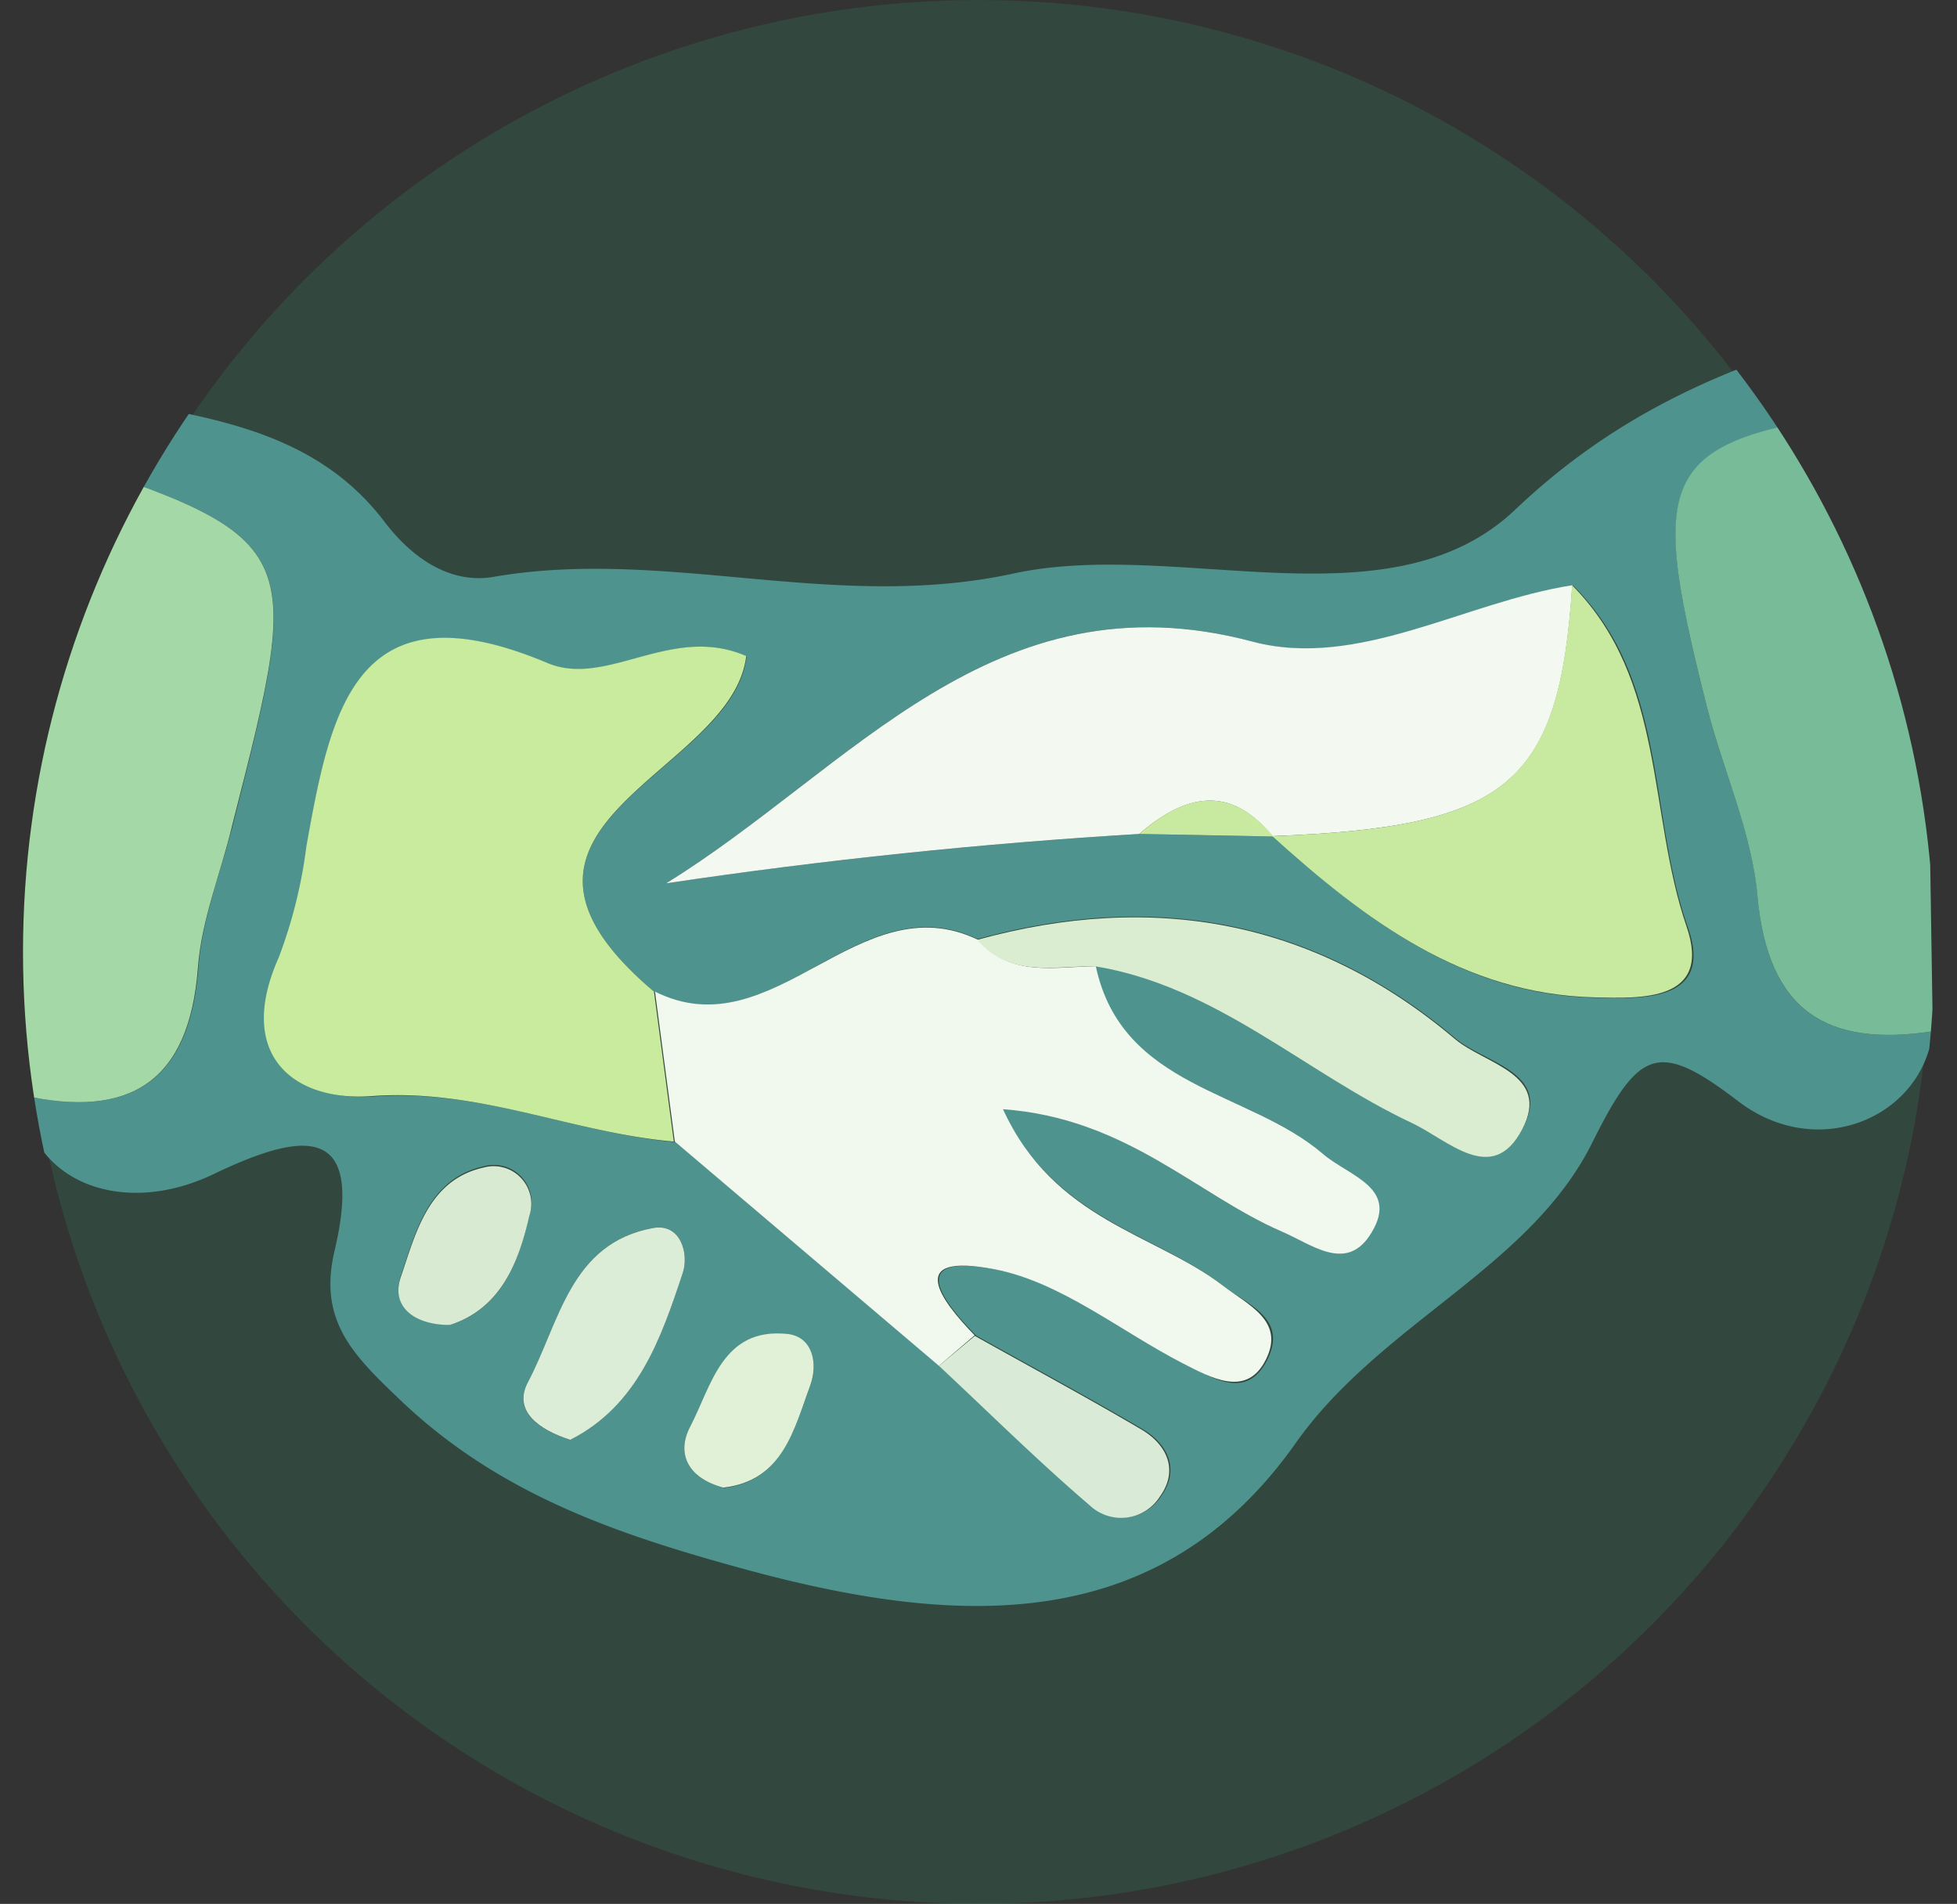
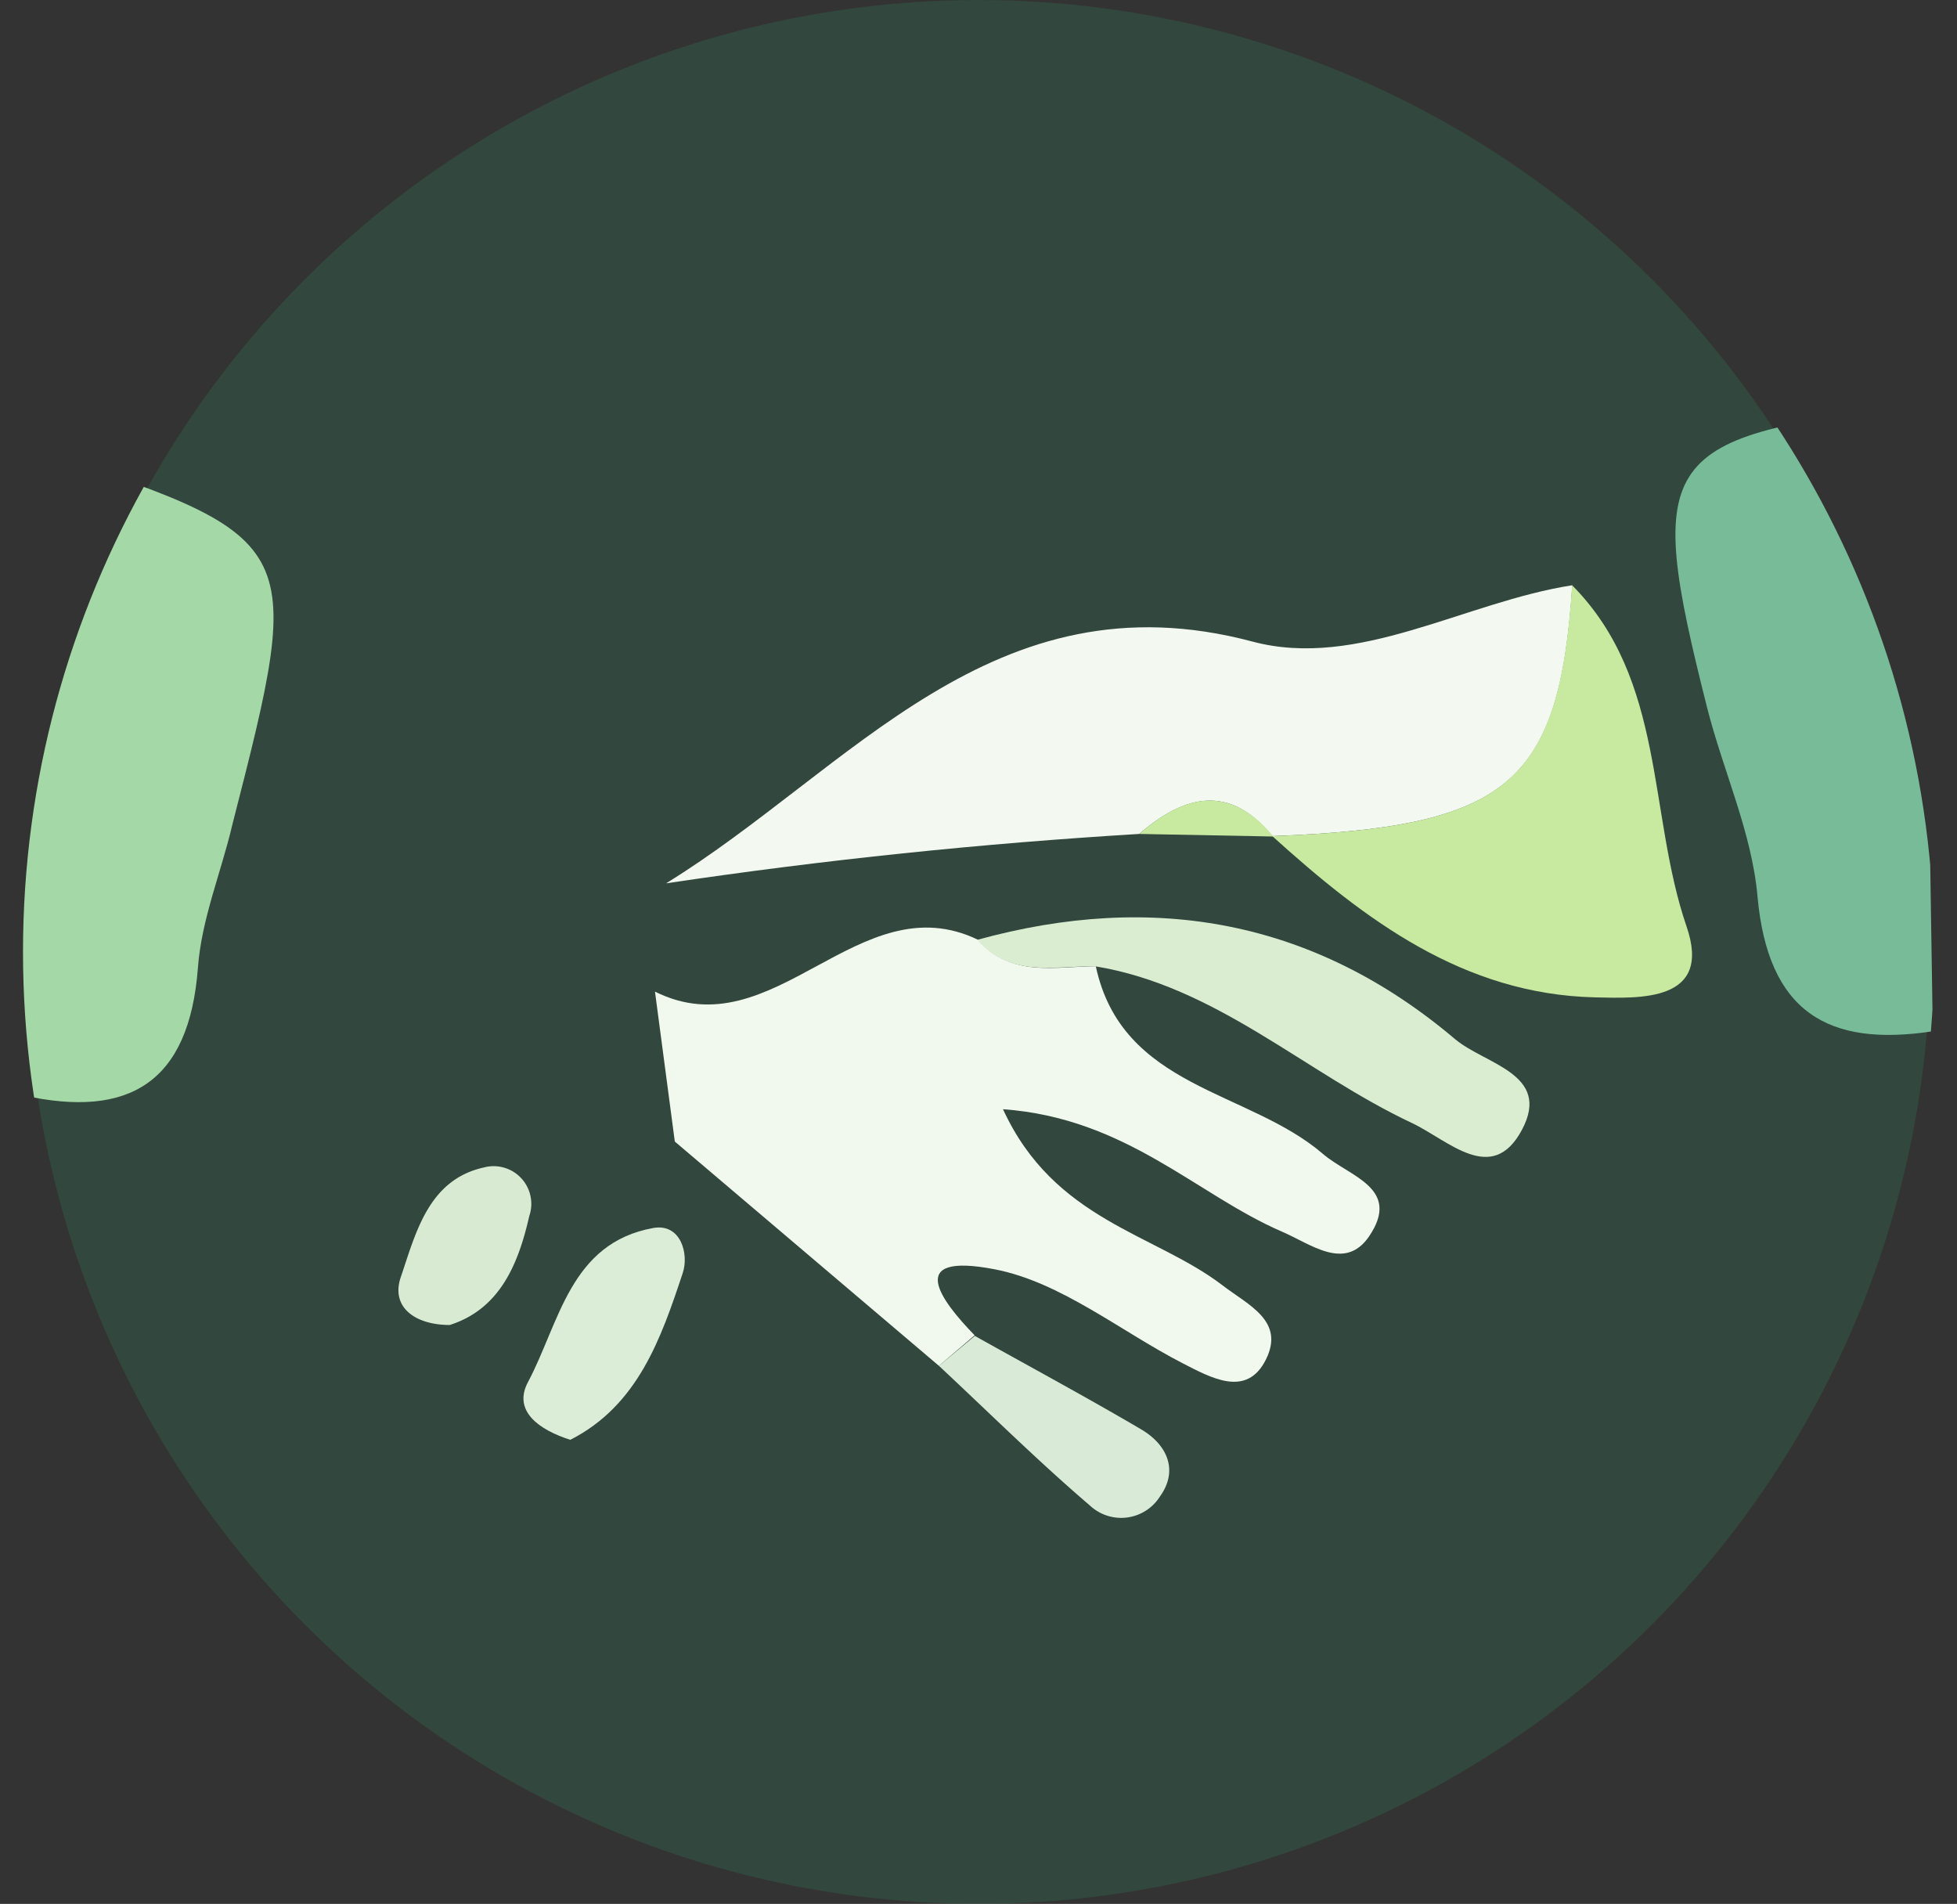
<svg xmlns="http://www.w3.org/2000/svg" viewBox="0 0 98.69 96">
  <rect x="0" y="0" width="98.69" height="96" fill="#333333" stroke="none" />
  <defs>
    <style>.cls-1{fill:none;}.cls-2{opacity:0.2;}.cls-3{fill:#2b9565;}.cls-4{clip-path:url(#clip-path);}.cls-5{fill:#4f938e;}.cls-6{fill:#a4d8a6;}.cls-7{fill:#7b9;}.cls-8{fill:#f1f8ed;}.cls-9{fill:#c8eb9d;}.cls-10{fill:#f3f8f1;}.cls-11{fill:#c7e9a0;}.cls-12{fill:#dbedd1;}.cls-13{fill:#dcedd7;}.cls-14{fill:#d9ebd7;}.cls-15{fill:#d8ebd2;}.cls-16{fill:#e1f1d8;}</style>
    <clipPath id="clip-path" transform="translate(1.16 -0.19)">
      <circle class="cls-1" cx="48.19" cy="48.19" r="48.19" />
    </clipPath>
  </defs>
  <g id="Layer_2" data-name="Layer 2">
    <g id="Layer_1-2" data-name="Layer 1">
      <g class="cls-2">
        <circle class="cls-3" cx="49.34" cy="48" r="48" />
      </g>
      <g class="cls-4">
-         <path class="cls-5" d="M-.07,22.66c-1.42-1.43-1.66-3.76.58-3.16,6.14,1.64,13.37,1.26,17.72,7,1.61,2.11,3.55,3.11,5.48,2.78,8.71-1.51,17.19,1.79,26.23-.17,8.25-1.79,19,2.78,25.32-3.23,5.75-5.46,11.87-7.61,18.56-9.48,5.64-1.57,3.6,1.75,2,4.26-13.38,1.52-14.1,2.51-10.88,15.25.81,3.19,2.26,6.3,2.54,9.52C88,51.21,91,53,96.31,52.19c-.52,4.34-5.78,6.61-9.81,3.53s-5-2.65-7.35,2.06C76,64.15,68.44,66.89,64.15,73c-6.9,9.73-17,9.19-27.4,6.41C30.18,77.63,24.09,75.63,19,70.76c-2.38-2.27-4.13-4-3.28-7.54,1.49-6.34-1.53-6-6-3.88C4.94,61.69.27,59.68,0,55.42c5.39,1.19,8.41-.65,8.85-6.46.18-2.43,1.13-4.8,1.74-7.2C14.26,27.31,14.26,27.31-.07,22.66ZM63.06,42.37l0,0c4.66,4.23,9.62,8,16.26,8.13,2.27.05,6,.25,4.63-3.58-2-5.72-1-12.43-5.77-17.2C72.72,30.57,67.33,34,62,32.54,48.92,29.06,41.74,39,32.43,44.73c8-1.19,15.91-2,23.86-2.49ZM31.82,50.19c-10-8.44,4-10.91,4.67-16.9-3.73-1.67-7,1.6-10,.36-9.73-4.11-11,2.41-12.18,9.24A24.34,24.34,0,0,1,13,48.48c-2.23,5,.84,7.26,4.66,7,5.42-.41,10.14,1.85,15.26,2.3l13.32,11.3c2.53,2.36,5,4.8,7.62,7a2.31,2.31,0,0,0,3.54-.46c.94-1.31.36-2.6-.94-3.37-2.77-1.63-5.6-3.15-8.4-4.72-1.75-1.78-3.55-4.2,1-3.33,3.34.64,6.33,3.11,9.49,4.74,1.43.73,3.16,1.89,4.2-.19S61.79,66,60.49,65c-3.42-2.65-8.46-3.29-11.12-8.91,6.22.45,9.74,4.3,14.06,6.17,1.47.63,3.17,2,4.39.26,1.71-2.46-1-3-2.32-4.18-3.76-3.23-10.13-3.29-11.45-9.46,6.13,1,10.6,5.37,16,7.89,1.85.87,4,3.22,5.56.35s-1.87-3.3-3.38-4.58c-7.12-6-15.21-7.44-24.09-5C42.08,44.66,37.87,53.23,31.82,50.19ZM27.6,72.79c3.38-1.73,4.57-5.09,5.67-8.41.32-.95-.09-2.52-1.49-2.27-4.19.76-4.72,4.8-6.31,7.76C24.68,71.34,26,72.29,27.6,72.79ZM21.52,67c2.58-.8,3.47-3.15,4-5.49A1.9,1.9,0,0,0,23.23,59c-2.78.62-3.42,3.29-4.17,5.5C18.54,66.07,19.76,66.94,21.52,67Zm13.8,8.22c3-.35,3.56-3,4.39-5.18.38-1,.13-2.44-1.18-2.57-3.26-.33-3.81,2.61-4.88,4.67C32.92,73.5,33.55,74.73,35.32,75.2Z" transform="translate(1.16 -0.19)" />
        <path class="cls-6" d="M-.07,22.66c14.33,4.65,14.33,4.65,10.63,19.1C10,44.16,9,46.53,8.82,49,8.38,54.77,5.36,56.61,0,55.42Q0,39-.07,22.66Z" transform="translate(1.16 -0.19)" />
-         <path class="cls-7" d="M96.31,52.19C91,53,88,51.21,87.47,45.4c-.28-3.22-1.73-6.33-2.54-9.52-3.22-12.74-2.5-13.73,10.88-15.25Q96.07,36.41,96.31,52.19Z" transform="translate(1.16 -0.19)" />
+         <path class="cls-7" d="M96.31,52.19C91,53,88,51.21,87.47,45.4c-.28-3.22-1.73-6.33-2.54-9.52-3.22-12.74-2.5-13.73,10.88-15.25Q96.07,36.41,96.31,52.19" transform="translate(1.16 -0.19)" />
        <path class="cls-8" d="M46.19,69.06,32.87,57.75l-1-7.56c6,3,10.26-5.53,16.3-2.61,1.65,1.9,3.85,1.35,5.93,1.33,1.32,6.17,7.69,6.23,11.45,9.46,1.33,1.15,4,1.72,2.32,4.18-1.22,1.75-2.92.37-4.39-.26-4.32-1.87-7.84-5.72-14.06-6.17C52,61.74,57.07,62.38,60.49,65c1.3,1,3.16,1.79,2.19,3.74s-2.77.92-4.2.19c-3.16-1.63-6.15-4.1-9.49-4.74-4.53-.87-2.73,1.55-1,3.33Z" transform="translate(1.16 -0.19)" />
-         <path class="cls-9" d="M31.82,50.19l1,7.56c-5.12-.44-9.84-2.7-15.26-2.29-3.82.28-6.89-2-4.66-7a24.34,24.34,0,0,0,1.39-5.59c1.22-6.83,2.45-13.35,12.18-9.24,3,1.24,6.24-2,10-.36C35.78,39.28,21.83,41.75,31.82,50.19Z" transform="translate(1.16 -0.19)" />
        <path class="cls-10" d="M56.29,42.24c-7.95.48-15.87,1.3-23.86,2.49C41.74,39,48.92,29.06,62,32.54c5.32,1.42,10.71-2,16.13-2.84C77.48,39.75,74.9,41.9,63,42.35l0,0C60.85,39.71,58.58,40.26,56.29,42.24Z" transform="translate(1.16 -0.19)" />
        <path class="cls-11" d="M63,42.35c11.88-.45,14.46-2.6,15.12-12.65,4.73,4.77,3.81,11.48,5.77,17.2,1.32,3.83-2.36,3.63-4.63,3.58C72.64,50.32,67.68,46.58,63,42.35Z" transform="translate(1.16 -0.19)" />
        <path class="cls-12" d="M54.05,48.91c-2.08,0-4.28.57-5.93-1.33,8.88-2.45,17-1,24.09,5,1.51,1.28,4.89,1.75,3.38,4.58s-3.71.52-5.56-.35C64.65,54.28,60.18,49.91,54.05,48.91Z" transform="translate(1.16 -0.19)" />
        <path class="cls-13" d="M27.6,72.79c-1.57-.5-2.92-1.45-2.13-2.92,1.59-3,2.12-7,6.31-7.76,1.4-.25,1.81,1.32,1.49,2.27C32.17,67.7,31,71.06,27.6,72.79Z" transform="translate(1.16 -0.19)" />
        <path class="cls-14" d="M46.19,69.06,48,67.55c2.8,1.57,5.63,3.09,8.4,4.72,1.3.77,1.88,2.06.94,3.37a2.31,2.31,0,0,1-3.54.46C51.18,73.86,48.72,71.42,46.19,69.06Z" transform="translate(1.16 -0.19)" />
        <path class="cls-15" d="M21.52,67c-1.76,0-3-.91-2.46-2.44.75-2.21,1.39-4.88,4.17-5.5a1.9,1.9,0,0,1,2.3,2.45C25,63.83,24.1,66.18,21.52,67Z" transform="translate(1.16 -0.19)" />
-         <path class="cls-16" d="M35.32,75.2c-1.77-.47-2.4-1.7-1.67-3.08,1.07-2.06,1.62-5,4.88-4.67,1.31.13,1.56,1.52,1.18,2.57C38.88,72.25,38.34,74.85,35.32,75.2Z" transform="translate(1.16 -0.19)" />
        <path class="cls-11" d="M56.29,42.24c2.29-2,4.56-2.53,6.77.13Z" transform="translate(1.16 -0.19)" />
      </g>
    </g>
  </g>
</svg>